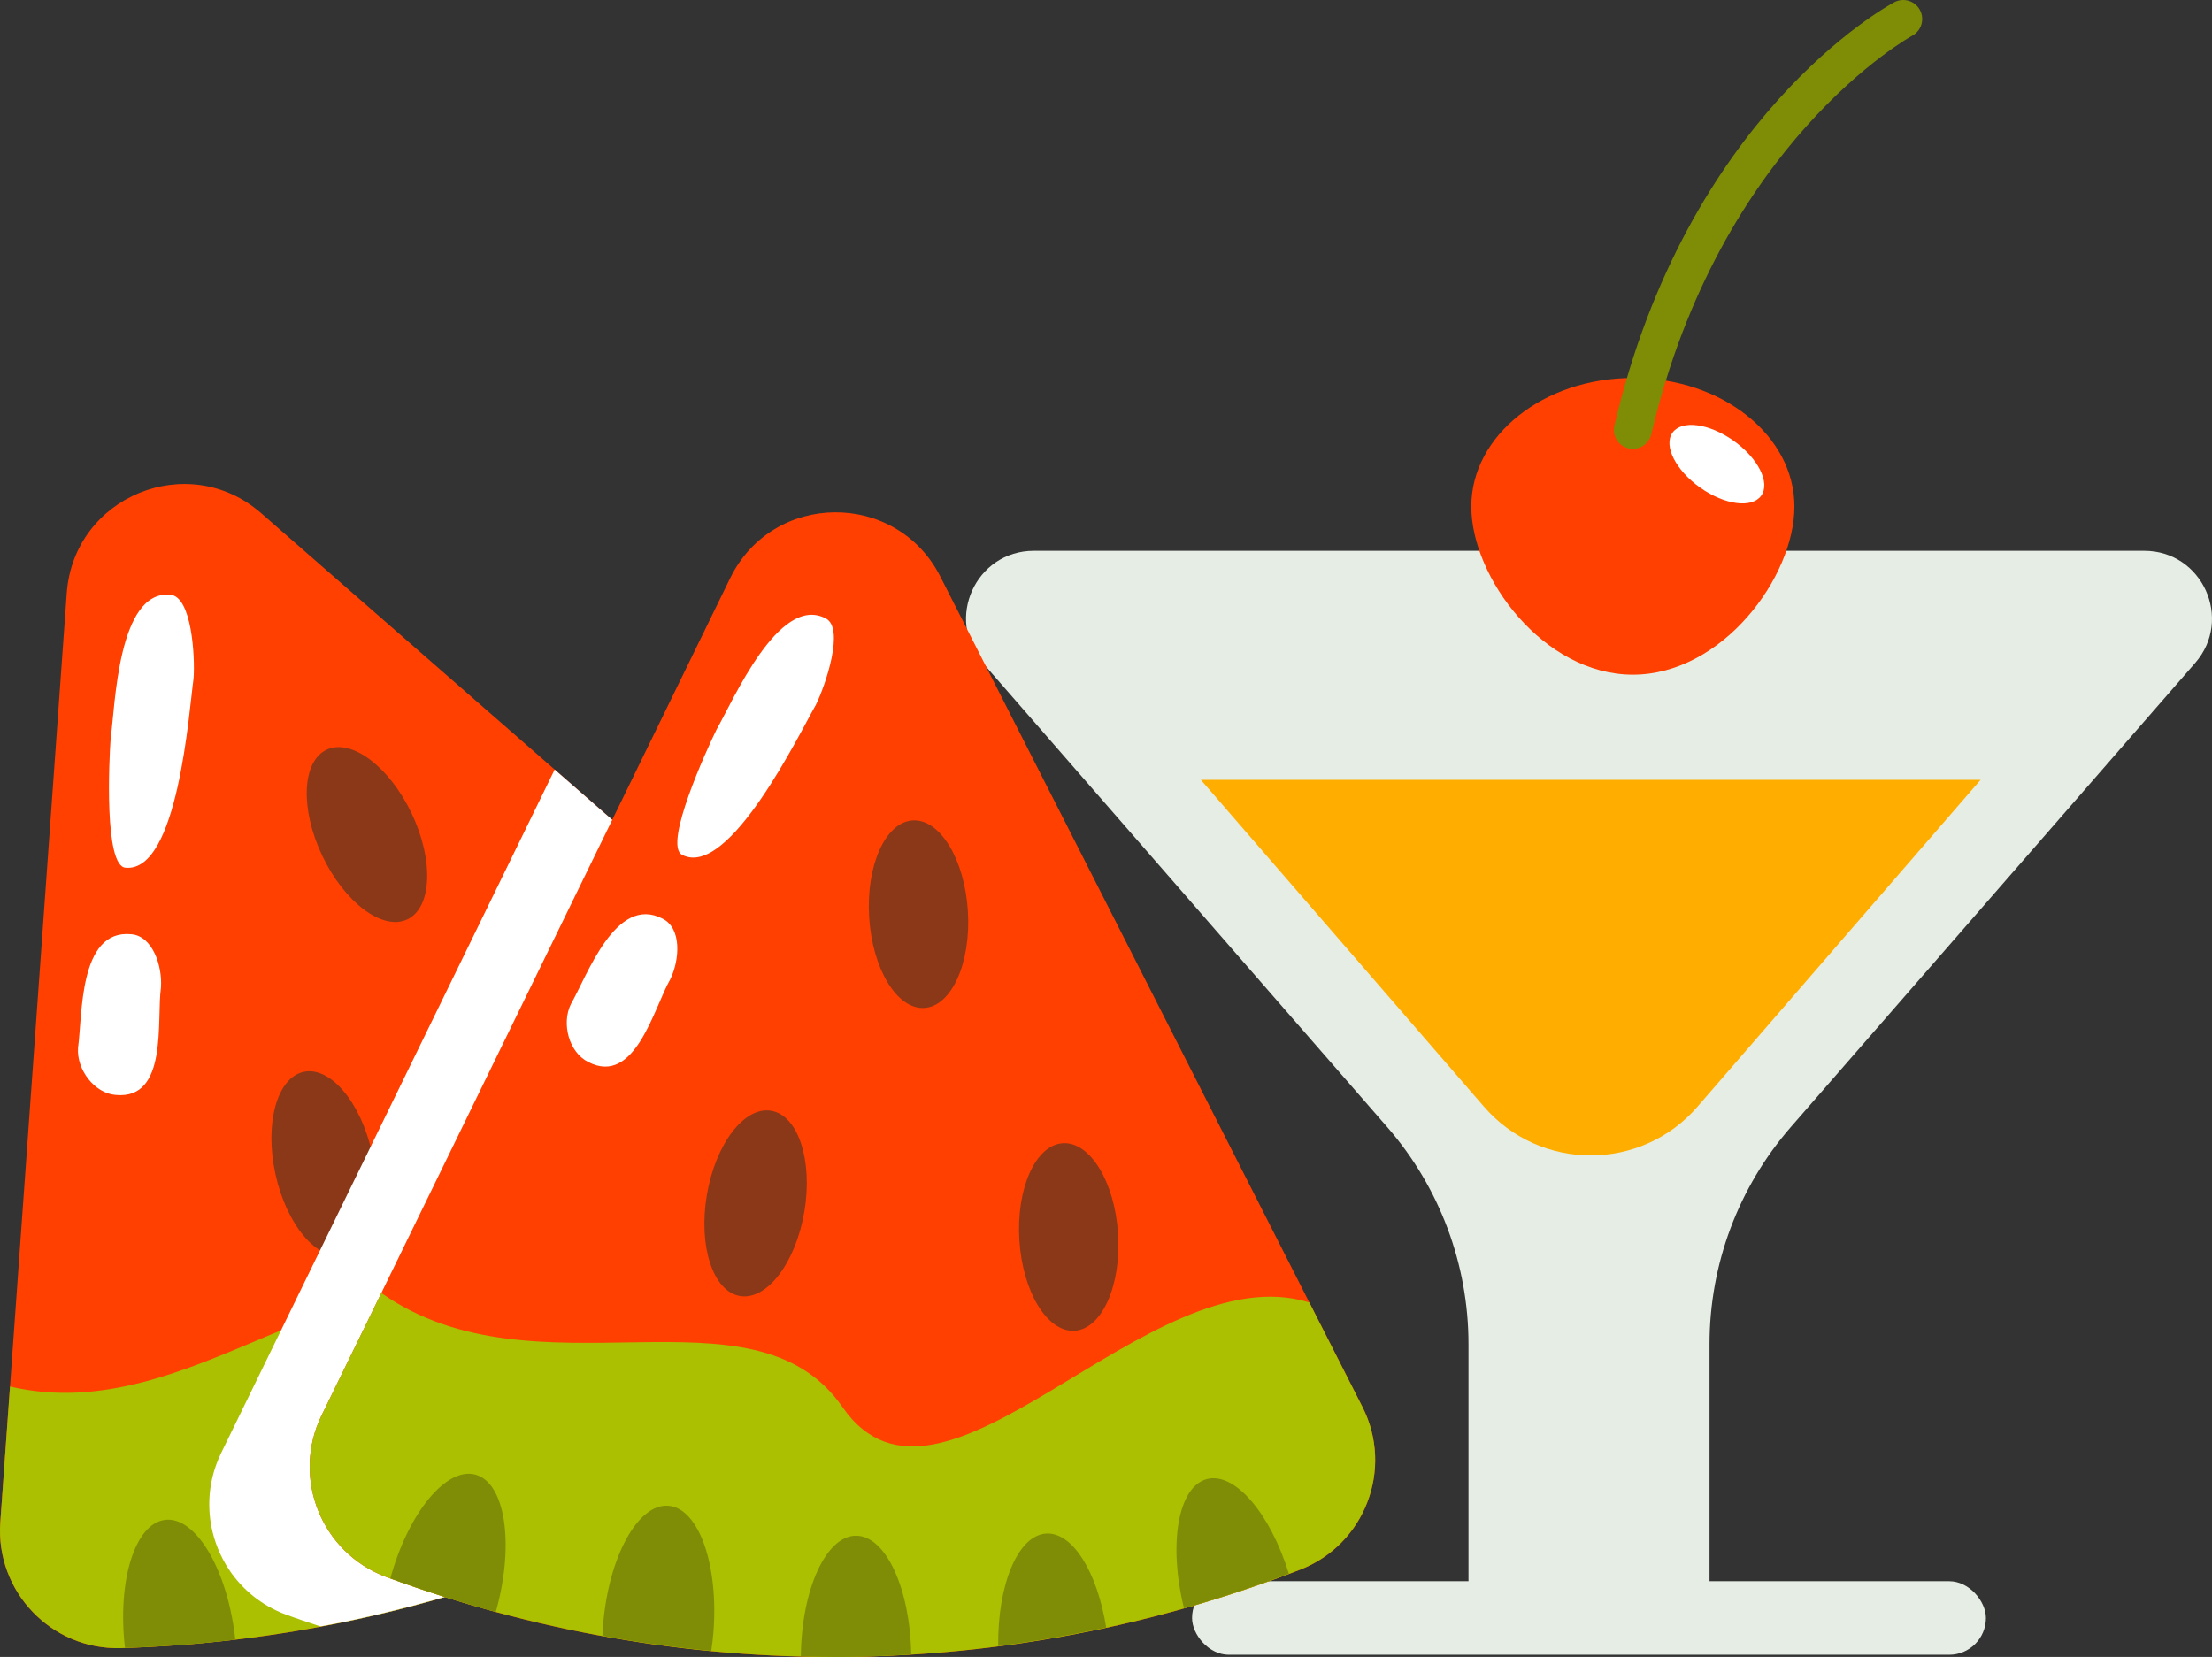
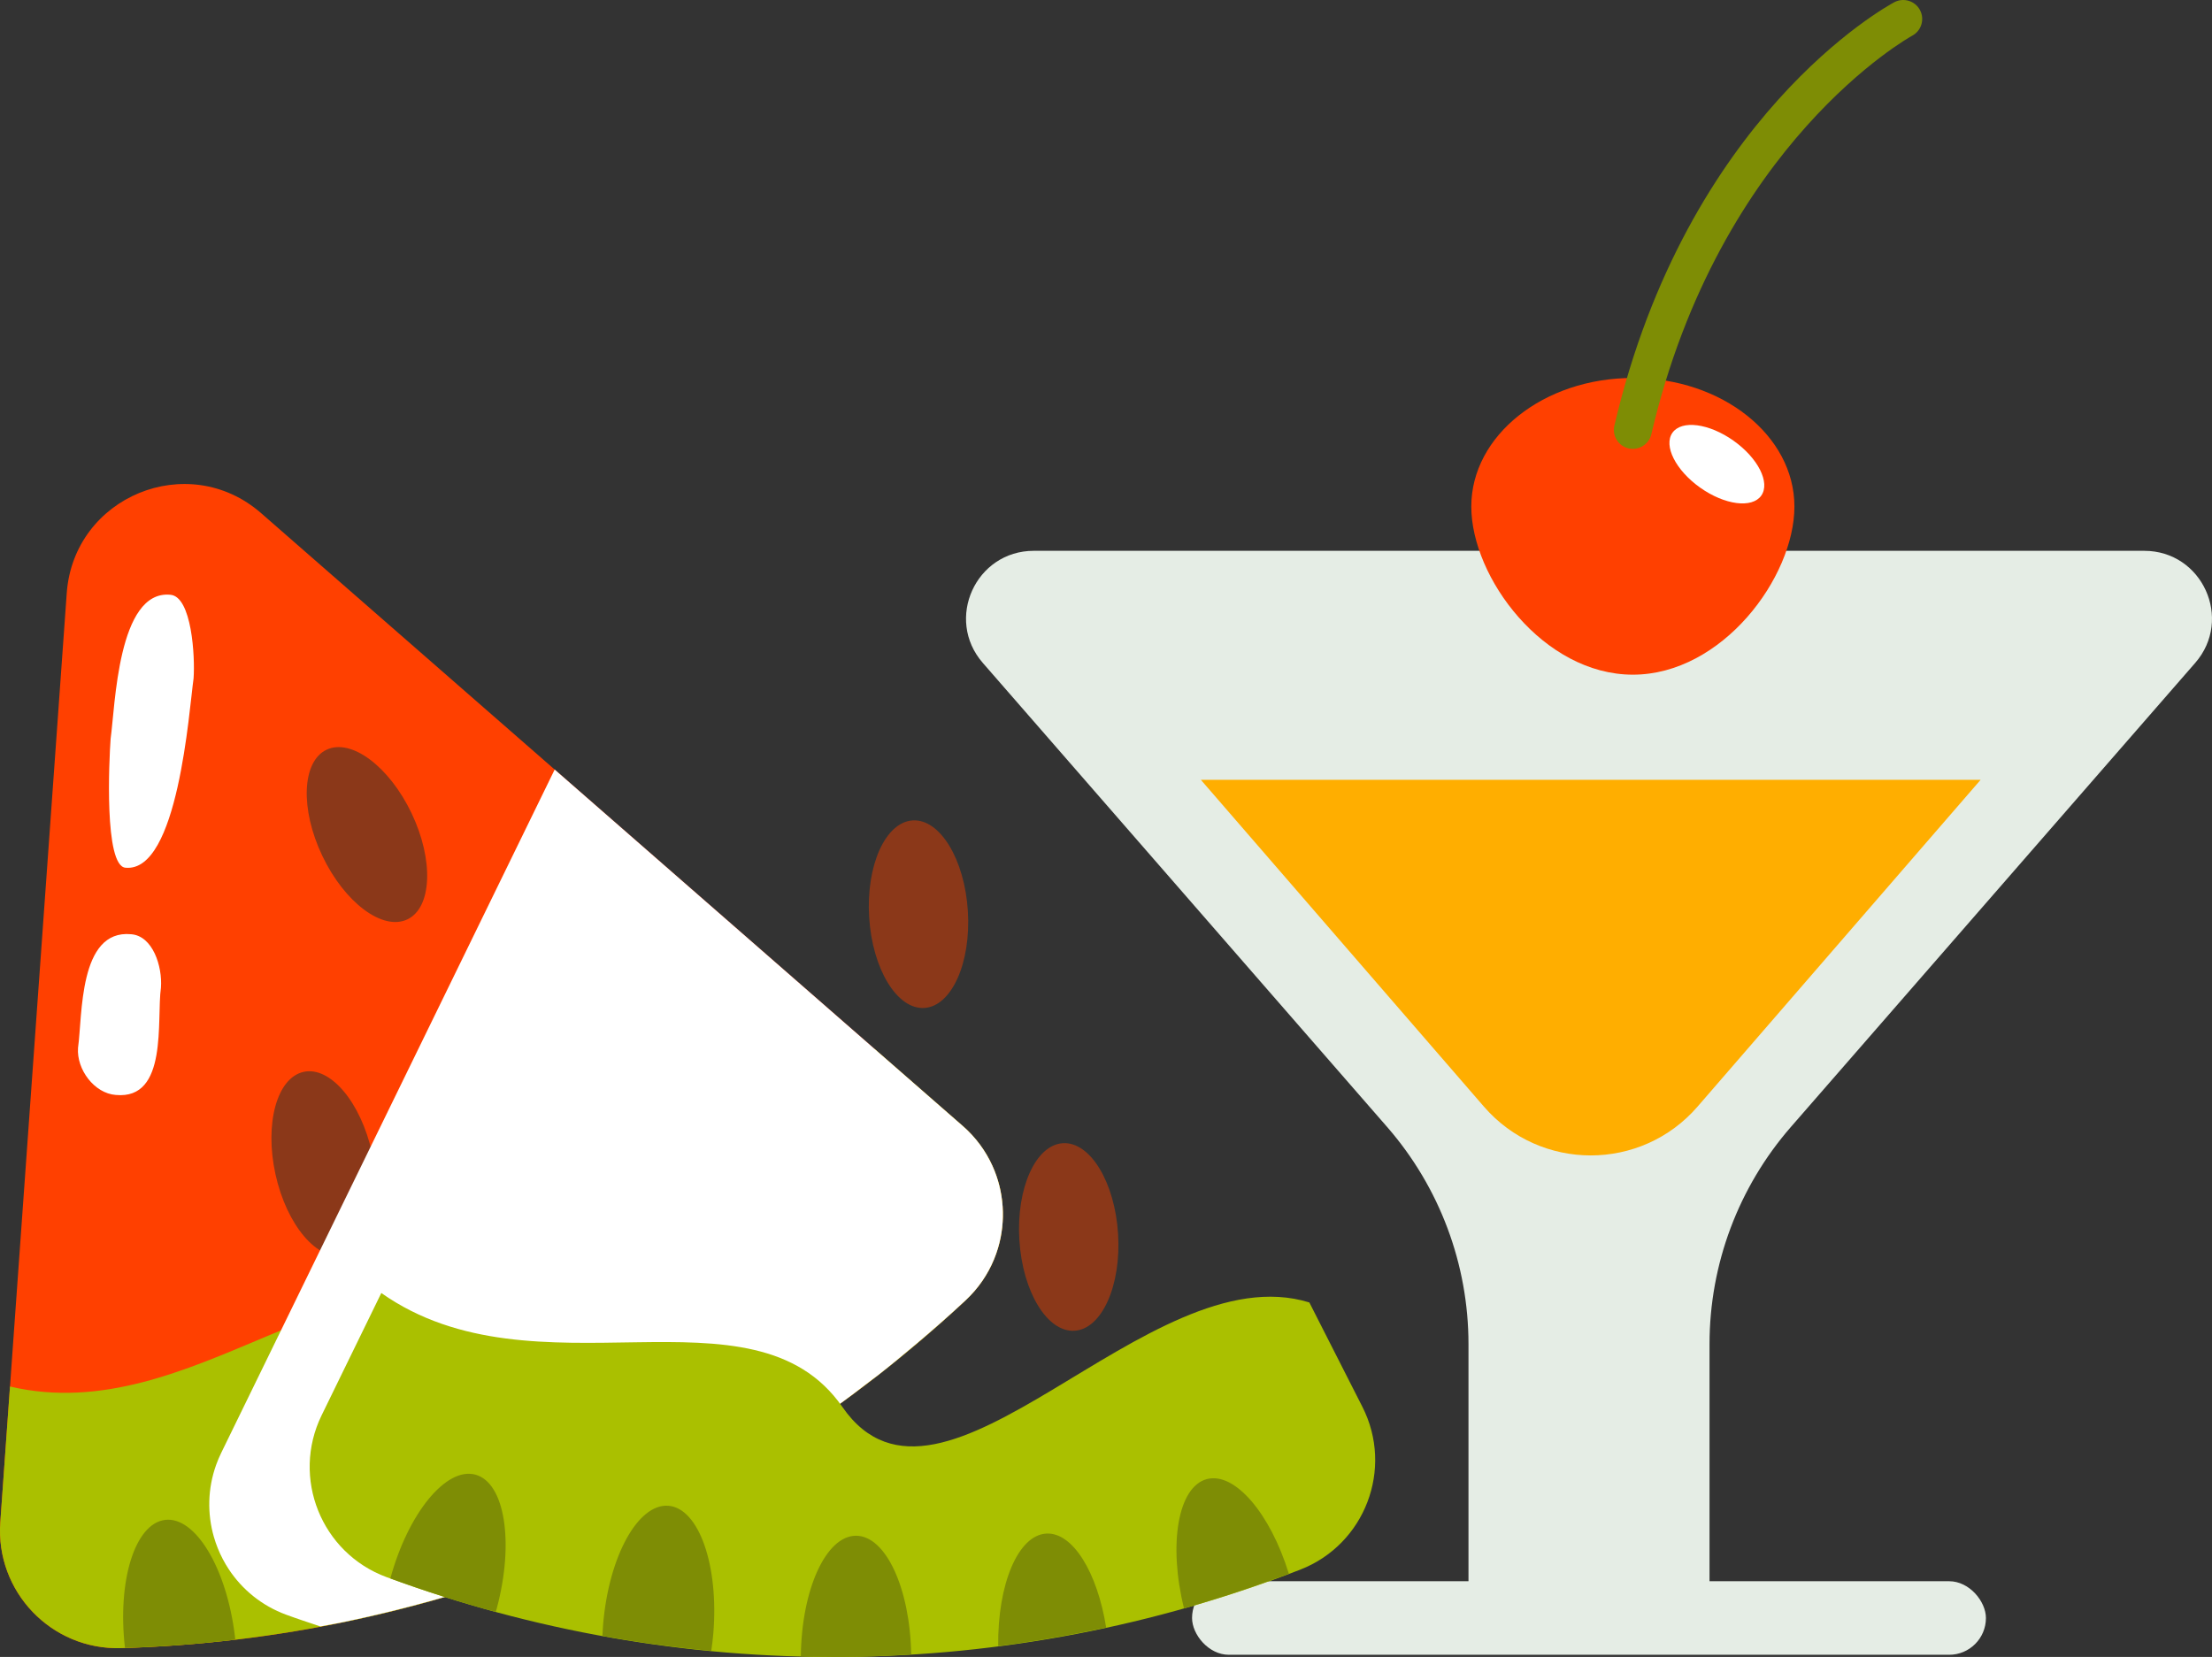
<svg xmlns="http://www.w3.org/2000/svg" viewBox="0 0 148.403 111.181">
  <rect x="0" y="0" width="148.403" height="111.181" fill="#333333" stroke="none" />
  <g>
    <path d="m.02,102.143c-.333,4.654,3.43,8.581,8.094,8.445,10.442-.303,20.769-2.494,30.471-6.49,9.703-3.997,18.577-9.714,26.203-16.854,3.406-3.189,3.312-8.627-.202-11.696L17.518,34.432c-4.898-4.278-12.577-1.115-13.041,5.372L.02,102.143Z" style="fill:#ff4000;">
    </path>
    <path d="m64.789,87.244c3.406-3.189,3.312-8.627-.202-11.696l-5.918-5.169c-11.315.924-16.666,24.642-26.441,18.204-8.817-5.807-19.234,7.354-31.557,4.451L.02,102.143c-.333,4.654,3.43,8.581,8.094,8.445,10.442-.303,20.769-2.494,30.471-6.49,9.703-3.997,18.577-9.714,26.203-16.854Z" style="fill:#aac000;">
    </path>
    <ellipse cx="21.722" cy="78.079" rx="3.318" ry="6.304" transform="translate(-16.23 6.47) rotate(-12.376)" style="fill:#8b3819;">
    </ellipse>
    <ellipse cx="42.053" cy="72.33" rx="3.318" ry="6.304" transform="translate(-27.025 25.125) rotate(-25.479)" style="fill:#8b3819;">
    </ellipse>
    <ellipse cx="24.619" cy="55.998" rx="3.318" ry="6.304" transform="translate(-21.695 16.037) rotate(-25.479)" style="fill:#8b3819;">
    </ellipse>
    <path d="m8.423,58.224c-1.446-.107-1.107-7.221-1-8.668.305-2.153.476-9.983,4.002-9.648,1.446.106,1.668,4.166,1.562,5.612-.305,2.153-1.038,13.038-4.563,12.703Z" style="fill:#fff;">
    </path>
    <path d="m7.771,73.471c-1.446-.107-2.643-1.715-2.536-3.162.305-2.153.036-7.958,3.561-7.623,1.446.106,2.109,2.141,2.002,3.587-.305,2.153.499,7.532-3.027,7.197Z" style="fill:#fff;">
    </path>
    <path d="m36.3,96.252c-1.872.753-2.045,4.708-.416,8.888.904-.338,1.809-.674,2.703-1.042,1.393-.574,2.764-1.193,4.122-1.837-1.725-4.079-4.554-6.755-6.408-6.009Zm-25.225,5.732c-2.02.246-3.215,4.082-2.69,8.59,2.475-.08,4.943-.262,7.398-.553-.009-.084-.014-.166-.025-.251-.553-4.548-2.65-8.034-4.683-7.787Zm12.802-2.899c-1.957.604-2.449,4.642-1.098,9.02.077.251.16.495.246.737,2.406-.494,4.789-1.096,7.148-1.794-.09-.373-.188-.75-.306-1.13-1.351-4.377-4.033-7.436-5.99-6.832Zm32.839-15.145c-1.605,1.198-.784,5.018,1.814,8.618,1.954-1.509,3.839-3.106,5.66-4.779-2.666-3.289-5.923-4.997-7.474-3.839Zm-8.636,7.416c-1.718.819-1.752,4.388-.168,8.207,2.14-1.199,4.225-2.488,6.253-3.862-1.933-3.219-4.479-5.11-6.085-4.345Z" style="fill:#7e8d05;">
    </path>
    <path d="m143.856,36.959h-74.499c-3.895,0-5.98,4.583-3.422,7.52l27.13,31.142c3.518,4.038,5.456,9.213,5.456,14.568v18.228h16.171v-18.228c0-5.356,1.938-10.53,5.456-14.568l27.13-31.142c2.558-2.937.473-7.52-3.422-7.52Z" style="fill:#e5ede5;">
    </path>
    <rect x="79.975" y="106.099" width="53.261" height="4.936" rx="2.468" ry="2.468" style="fill:#e5ede5;">
    </rect>
    <path d="m113.887,74.255l18.992-21.93h-52.314l18.992,21.93c3.78,4.364,10.55,4.364,14.33,0Z" style="fill:#ffae00;">
    </path>
    <path d="m120.387,33.989c0,4.764-4.853,11.281-10.839,11.281s-10.839-6.517-10.839-11.281,4.853-8.627,10.839-8.627,10.839,3.862,10.839,8.627Z" style="fill:#ff4000;">
    </path>
    <ellipse cx="115.184" cy="31.145" rx="1.932" ry="3.65" transform="translate(23.196 107.143) rotate(-54.693)" style="fill:#fff;">
    </ellipse>
    <path d="m109.549,30.12c-.096,0-.193-.011-.291-.034-.685-.16-1.11-.845-.949-1.529C113.167,7.794,126.521.453,127.087.15c.62-.33,1.392-.097,1.723.523s.097,1.392-.523,1.723c-.126.068-12.917,7.162-17.499,26.74-.137.587-.66.983-1.238.983Z" style="fill:#7e8d05;">
    </path>
    <path d="m64.587,75.548l-5.918-5.169h0l-21.456-18.742-18.368,37.644-4.005,8.207c-.128.262-.24.528-.336.795-.289.803-.44,1.627-.462,2.443s.084,1.625.306,2.397c.148.515.349,1.014.597,1.489.124.237.261.469.409.693.445.672.995,1.281,1.639,1.797.644.516,1.382.94,2.203,1.242.759.28,1.527.53,2.293.788.511-.098,1.024-.186,1.534-.29h0s.001,0,.002,0c1.187-.244,2.368-.516,3.545-.81.018-.005.037-.008.055-.013,2.799-.7,5.569-1.527,8.293-2.507,1.231-.443,2.454-.914,3.667-1.414.961-.396,1.908-.819,2.851-1.251,2.631-1.196,5.203-2.508,7.693-3.956.654-.38,1.292-.787,1.936-1.185.009-.005.017-.01.026-.016,1.567-.967,3.113-1.966,4.614-3.031.957-.679,1.896-1.384,2.825-2.102h0s0,0,.001-.001c.102-.079.208-.151.31-.23.858-.669,1.696-1.363,2.529-2.064.015-.012.03-.024.045-.037,1.147-.967,2.277-1.956,3.374-2.982.426-.399.797-.832,1.113-1.292.158-.23.303-.466.434-.708.262-.484.47-.989.623-1.507.537-1.813.408-3.78-.379-5.515-.45-.991-1.115-1.907-1.993-2.674Z" style="fill:#fff;">
    </path>
-     <path d="m21.577,94.967c-2.046,4.193-.021,9.241,4.356,10.857,9.8,3.617,20.198,5.44,30.691,5.355,10.493-.085,20.86-2.077,30.6-5.853,4.35-1.687,6.293-6.766,4.179-10.926l-28.317-55.715c-2.947-5.797-11.252-5.73-14.103.115l-27.406,56.169Z" style="fill:#ff4000;">
-     </path>
    <path d="m87.225,105.325c4.35-1.687,6.293-6.766,4.179-10.926l-3.56-7.005c-10.842-3.367-24.66,16.639-31.325,7.017-6.011-8.679-20.589-.358-30.937-7.651l-4.005,8.207c-2.046,4.193-.021,9.241,4.356,10.857,9.8,3.617,20.198,5.44,30.691,5.355,10.493-.085,20.86-2.077,30.6-5.853Z" style="fill:#aac000;">
    </path>
-     <ellipse cx="50.693" cy="80.745" rx="6.304" ry="3.318" transform="translate(-37.34 117.349) rotate(-80.456)" style="fill:#8b3819;">
-     </ellipse>
    <ellipse cx="71.7" cy="83.001" rx="3.318" ry="6.304" transform="translate(-5.014 4.61) rotate(-3.559)" style="fill:#8b3819;">
    </ellipse>
    <ellipse cx="61.623" cy="61.342" rx="3.318" ry="6.304" transform="translate(-3.689 3.943) rotate(-3.559)" style="fill:#8b3819;">
    </ellipse>
-     <path d="m45.768,57.361c-1.302-.639,1.669-7.113,2.308-8.414,1.086-1.884,4.169-9.084,7.314-7.457,1.302.639-.008,4.488-.646,5.79-1.086,1.884-5.83,11.708-8.976,10.081Z" style="fill:#fff;">
-     </path>
    <path d="m39.471,71.262c-1.302-.639-1.812-2.578-1.173-3.88,1.086-1.884,3.004-7.369,6.15-5.742,1.302.639,1.157,2.773.518,4.075-1.086,1.884-2.349,7.174-5.495,5.547Z" style="fill:#fff;">
    </path>
    <path d="m57.432,103.047c-2.017,0-3.655,3.604-3.704,8.09.965.024,1.93.05,2.896.042,1.507-.012,3.009-.075,4.509-.166-.078-4.428-1.703-7.966-3.702-7.966Zm-25.541-4.1c-1.965-.526-4.507,2.587-5.702,6.965,2.326.85,4.684,1.602,7.069,2.249.023-.081.049-.16.071-.242,1.185-4.425.541-8.442-1.438-8.972Zm12.959,2.09c-2.041-.17-4.005,3.393-4.386,7.958-.022.261-.036.519-.047.775,2.416.44,4.852.771,7.301,1.004.056-.38.105-.766.138-1.163.381-4.565-.965-8.404-3.007-8.575Zm36.119-1.791c-1.936.512-2.6,4.362-1.534,8.673,2.376-.67,4.721-1.449,7.035-2.321-1.246-4.046-3.629-6.847-5.5-6.352Zm-10.78,3.656c-1.899.118-3.264,3.417-3.22,7.551,2.433-.313,4.848-.731,7.243-1.248-.592-3.708-2.247-6.413-4.023-6.302Z" style="fill:#7e8d05;">
    </path>
  </g>
</svg>